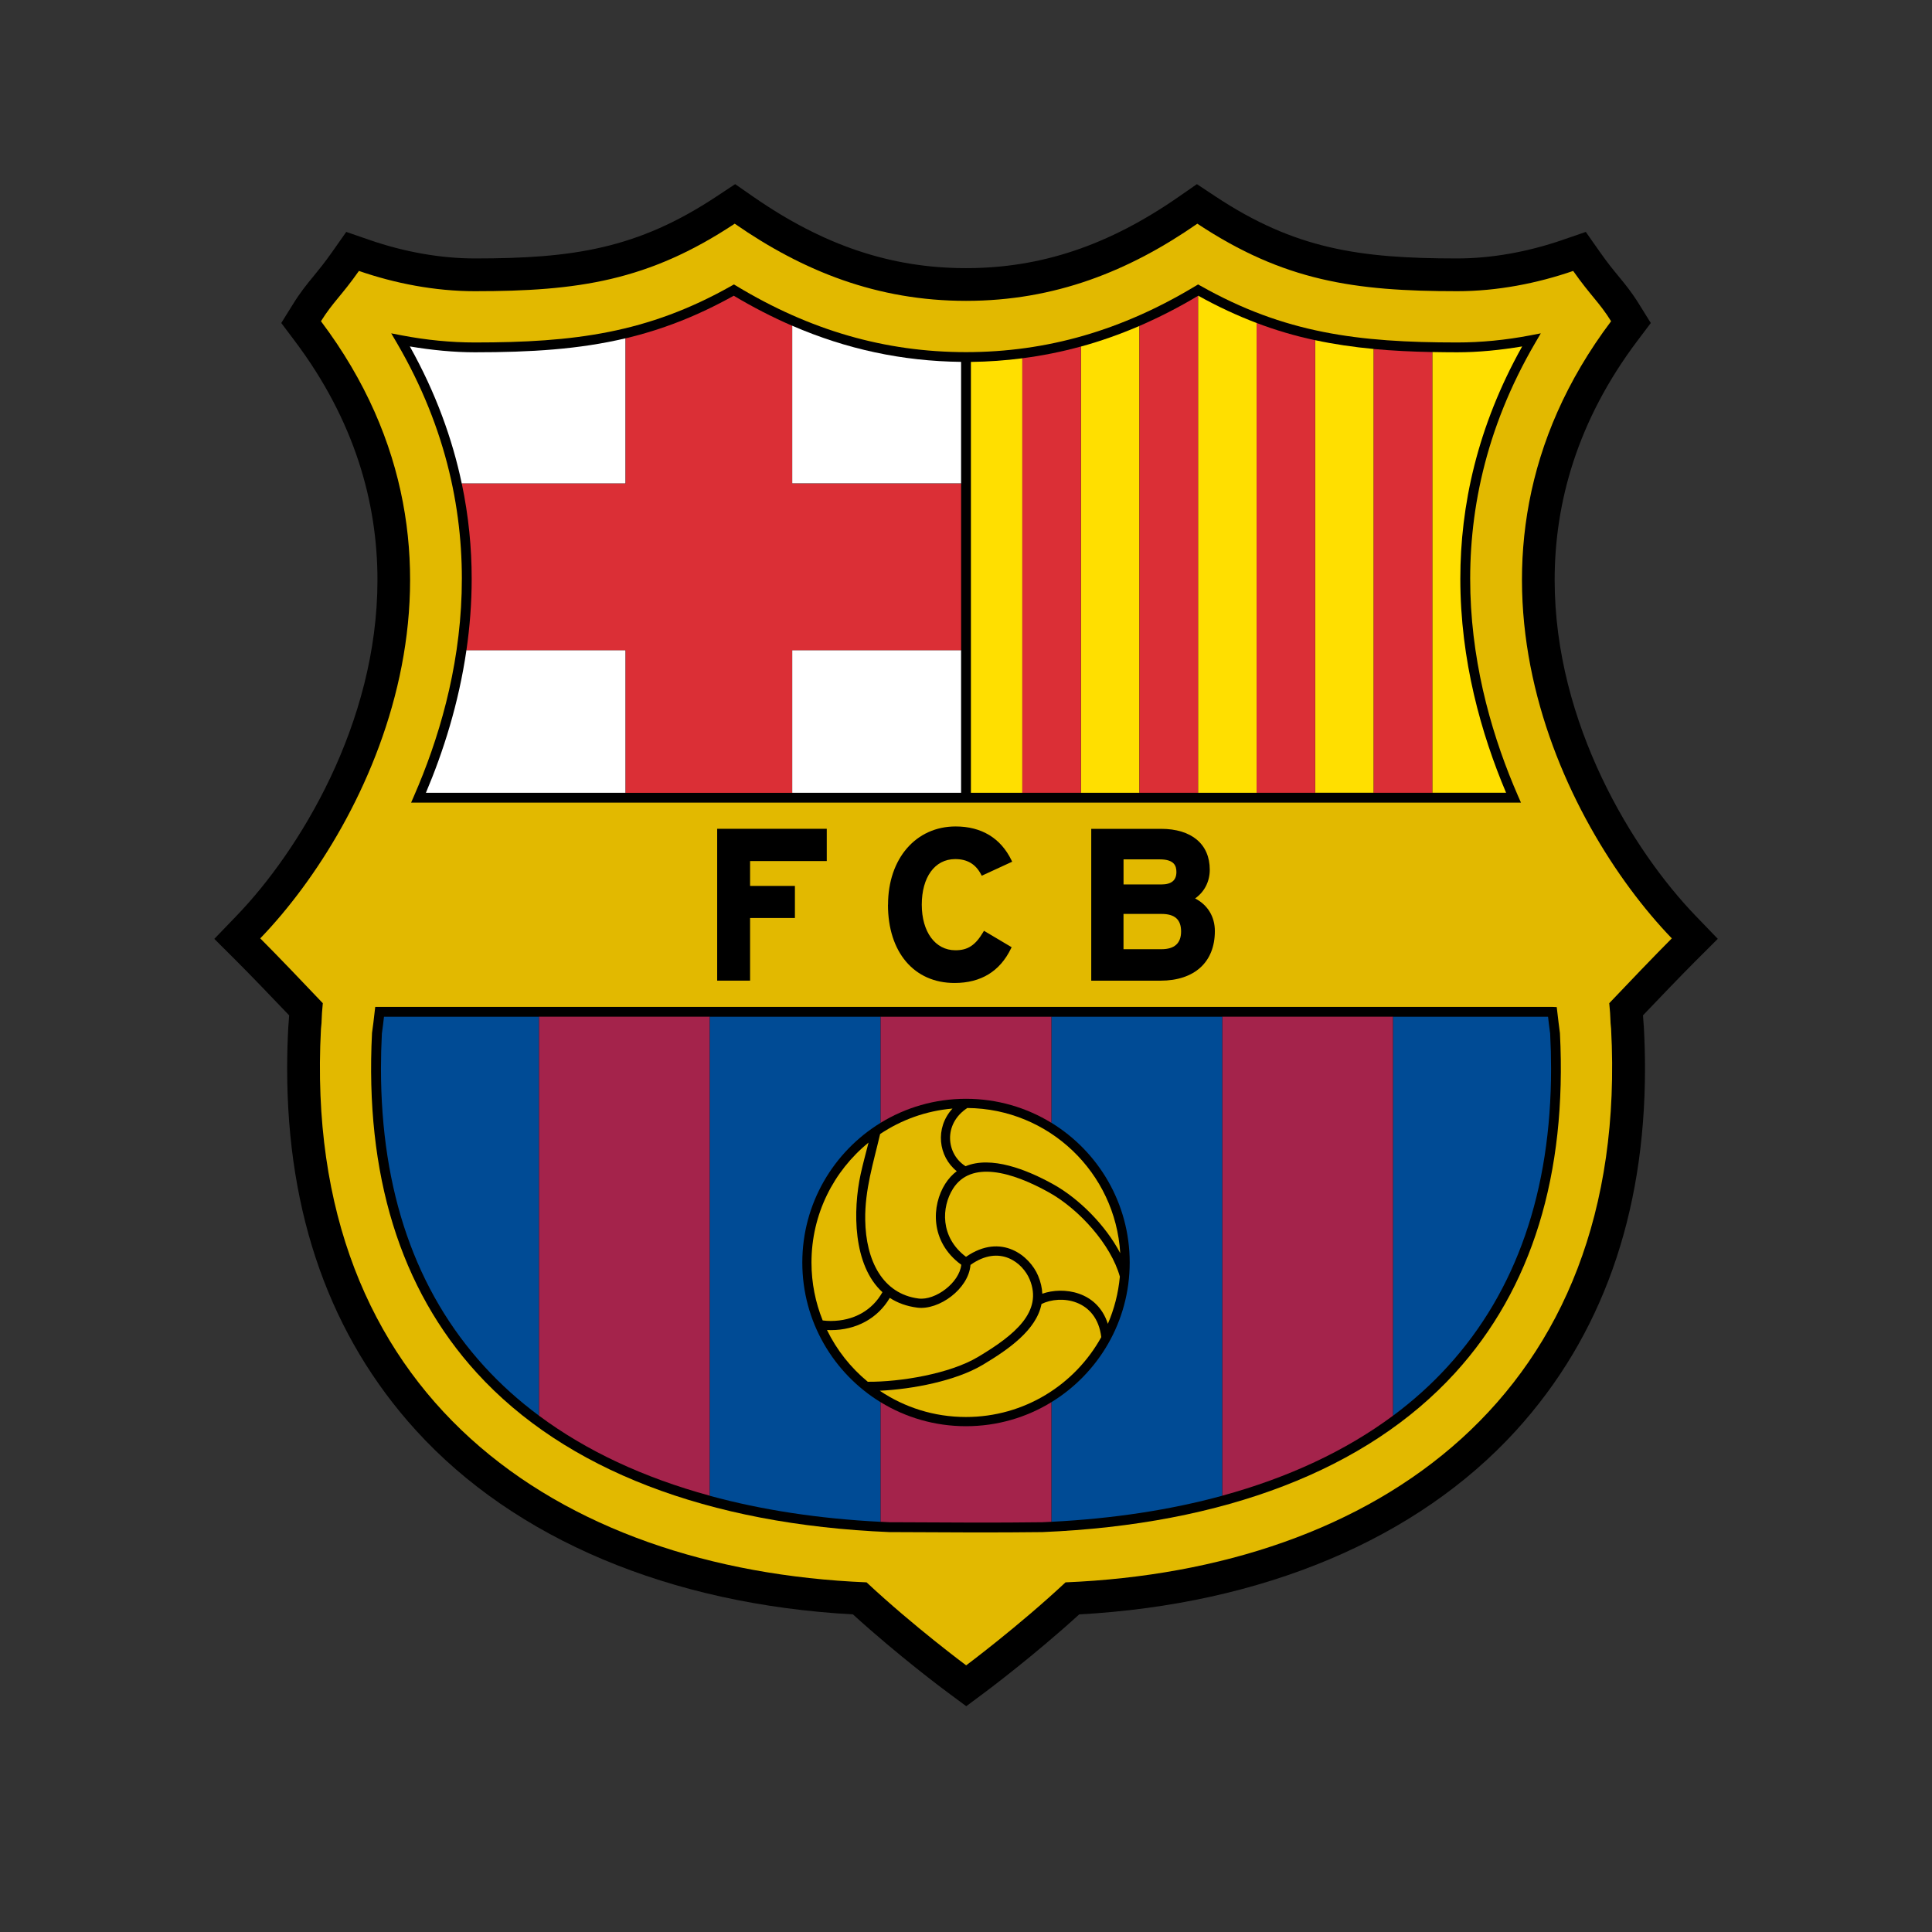
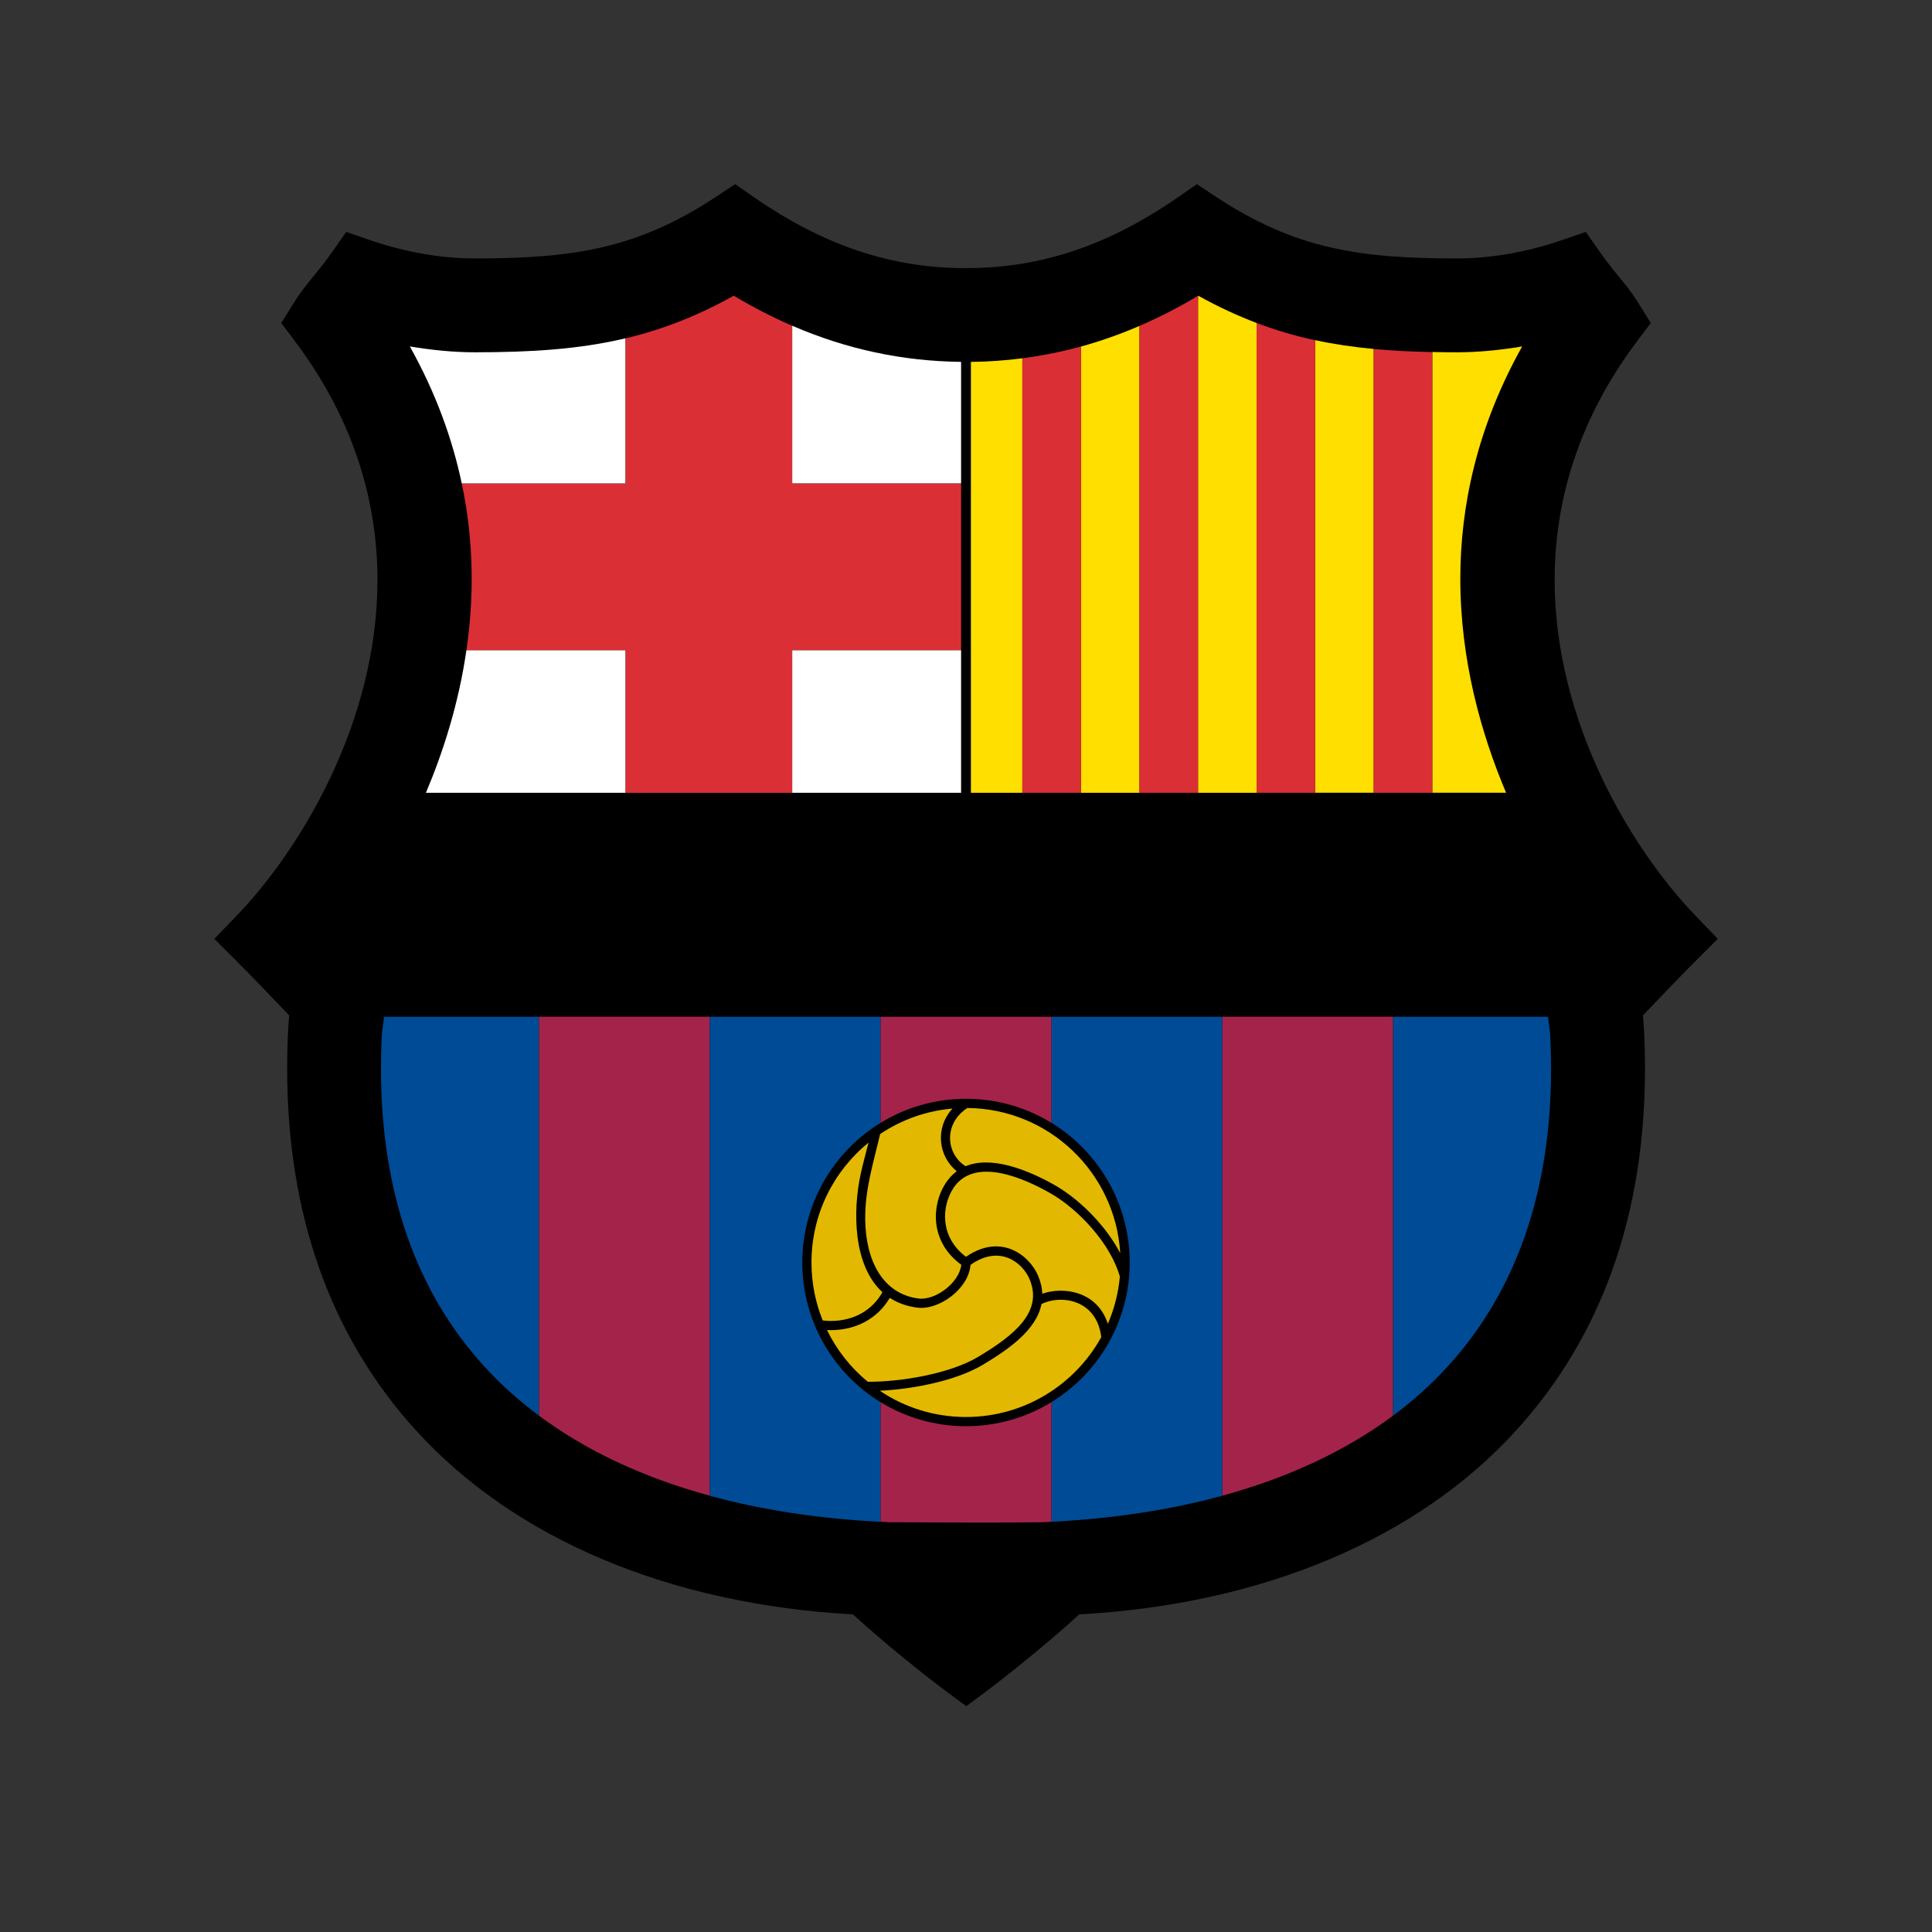
<svg xmlns="http://www.w3.org/2000/svg" id="Layer_1" viewBox="0 0 512 512">
  <rect x="0" y="0" width="512" height="512" fill="#333333" stroke="none" />
  <defs>
    <style> .cls-1 { fill: #a4234b; } .cls-2 { fill: #db2f36; } .cls-3 { fill: #fff; } .cls-4 { fill: #e2b900; } .cls-5 { fill: #004b95; } .cls-6 { fill: #ffdf00; } </style>
  </defs>
  <g id="layer1">
    <g id="g21752">
      <g id="g21781">
        <g id="g23567">
          <g id="g25392">
            <g>
              <path d="M312.35,52.16c-18.57,12.89-36.47,18.9-56.34,18.9s-37.77-6.01-56.35-18.9l-4.84-3.36-4.91,3.25c-20.99,13.9-38.05,16.44-64.07,16.44-8.97,0-18.62-1.69-27.9-4.9l-6.18-2.13-3.76,5.35c-2,2.84-3.49,4.65-4.92,6.4-1.77,2.15-3.44,4.18-5.4,7.34l-3.14,5.05,3.58,4.76c15.9,21.14,21.91,42.88,21.91,63.35,0,38.17-20.87,71.9-37.31,88.95l-5.92,6.15,6.04,6.03c3.24,3.23,9.01,9.22,13.79,14.24-.01.19-.19,2.63-.19,2.63l-.04.48c-.2,3.71-.3,7.36-.3,10.95,0,38.76,11.46,70.99,34.13,95.92,26.25,28.86,67.3,46.09,115.81,48.77,12.05,10.97,24.29,20.08,24.84,20.48l5.19,3.85,5.18-3.86c.54-.41,12.72-9.51,24.75-20.47,48.51-2.68,89.56-19.91,115.81-48.77,22.67-24.93,34.13-57.15,34.13-95.91,0-3.6-.1-7.25-.3-10.96v-.09s-.05-.48-.05-.48c0,0-.17-2.35-.18-2.55,4.42-4.64,10.38-10.84,13.78-14.24l6.04-6.03-5.92-6.15c-16.44-17.06-37.31-50.79-37.31-88.96,0-20.47,6-42.21,21.9-63.34l3.58-4.75-3.14-5.05c-1.96-3.16-3.64-5.19-5.41-7.34-1.44-1.75-2.92-3.55-4.92-6.4l-3.76-5.35-6.18,2.13c-9.28,3.2-18.92,4.9-27.9,4.9-26.03,0-43.08-2.54-64.07-16.44l-4.91-3.25-4.84,3.36Z" />
-               <path class="cls-4" d="M256.04,441.33s-13.87-10.29-26.39-21.99c-81.95-3.4-149.77-49.36-144.59-146.7.31-2.57.05-2.4.49-6.78-4.7-4.97-12.47-13.08-16.58-17.18,29.4-30.5,63.7-100.28,16.09-163.55,3.13-5.03,5.4-6.7,10.06-13.33,9.52,3.29,20.1,5.37,30.73,5.37,27.3,0,45.95-2.71,68.86-17.89,18.12,12.58,37.77,20.45,61.3,20.45s43.18-7.87,61.3-20.45c22.92,15.18,41.56,17.89,68.87,17.89,10.63,0,21.21-2.09,30.73-5.37,4.66,6.63,6.92,8.3,10.05,13.33-47.61,63.27-13.3,133.05,16.09,163.55-4.1,4.1-11.88,12.21-16.58,17.18.44,4.38.19,4.21.49,6.78,5.18,97.34-62.64,143.3-144.58,146.7-12.53,11.7-26.33,21.99-26.33,21.99h0Z" />
              <path d="M100.6,266.84h-1.16l-.49,4.19-.36,2.7c-1.91,37.5,7.44,67.79,27.78,90.11,23.34,25.6,61.14,40.18,109.33,42.18.05,0,.81,0,.81,0,14.46.08,28.12.15,39.73,0,48.23-2,86.03-16.58,109.37-42.18,20.35-22.31,29.69-52.61,27.79-90.04,0-.07-.36-2.78-.36-2.78l-.49-4.13-1.16-.05H100.6Z" />
              <path class="cls-5" d="M101.76,269.44c-.11.93-.23,1.99-.23,1.99,0,0-.33,2.5-.33,2.5-.16,3.12-.24,6.2-.24,9.22,0,32.48,9.18,59,27.35,78.93,4.34,4.76,9.2,9.14,14.55,13.11v-105.74h-41.1Z" />
              <path class="cls-5" d="M410.82,274l-.34-2.58s-.12-1.05-.23-1.97h-41.1v105.74c5.35-3.97,10.21-8.34,14.55-13.11,18.17-19.93,27.35-46.46,27.35-78.89,0-3.01-.08-6.07-.24-9.19Z" />
              <path class="cls-1" d="M188.11,269.44h-45.26v105.74c12.52,9.31,27.73,16.42,45.26,21.2v-126.95Z" />
              <path class="cls-1" d="M323.89,269.44v126.94c17.53-4.79,32.74-11.9,45.26-21.2v-105.74h-45.26Z" />
              <path class="cls-5" d="M212.62,334.58c0-15.67,8.31-29.39,20.75-37.02v-28.11h-45.26v126.95c13.72,3.75,28.86,6.07,45.26,6.9v-31.7c-12.45-7.63-20.75-21.35-20.75-37.02Z" />
              <path class="cls-5" d="M278.63,269.44v28.11c12.45,7.63,20.75,21.35,20.75,37.02s-8.31,29.39-20.75,37.02v31.7c16.4-.83,31.54-3.15,45.26-6.9v-126.94h-45.26Z" />
              <path class="cls-1" d="M278.63,297.56v-28.11h-45.26v28.11c6.59-4.04,14.34-6.37,22.63-6.37,8.29,0,16.04,2.33,22.63,6.37Z" />
              <path class="cls-1" d="M233.37,371.59v31.7c.8.04,1.59.09,2.4.12h.76c14.45.08,28.09.16,39.65,0,.82-.03,1.63-.08,2.45-.12v-31.7c-6.59,4.04-14.34,6.37-22.63,6.37-8.29,0-16.04-2.33-22.63-6.37Z" />
              <path class="cls-4" d="M233.86,342.45c-7.85-7.15-7.87-21.68-5.77-31.33.59-2.69,1.32-5.32,2.08-8.32-9.23,7.51-15.12,18.95-15.12,31.78,0,5.43,1.06,10.61,2.97,15.35.7.09,1.41.14,2.13.14,6.06,0,11.01-2.8,13.7-7.62h0Z" />
              <path class="cls-4" d="M276.01,345.58c-1.34,6.86-8.68,12-15.6,16.13-7.13,4.25-18.62,6.45-27.27,6.85,6.53,4.4,14.39,6.96,22.85,6.96,15.44,0,28.89-8.55,35.86-21.17-1.22-10.1-10.82-11.29-15.85-8.77h0Z" />
              <path class="cls-4" d="M229.98,366.18c8.54.07,21.67-2.08,29.19-6.57,9.73-5.8,17.28-12,13.69-20.58-1.81-4.34-7.85-9.36-15.67-3.82-.5,6.41-8.41,12.06-14.09,11.33-2.88-.37-5.29-1.28-7.3-2.59-3.19,5.45-8.91,8.55-15.65,8.55-.33,0-.66,0-.99-.03,2.59,5.32,6.29,9.99,10.81,13.71h0Z" />
              <path class="cls-4" d="M255.89,309.06c6.77-2.81,16.16.84,23.31,4.83,6.75,3.77,13.8,10.81,17.67,18.21-1.27-21.35-18.9-38.29-40.52-38.47-6.46,4.24-5.58,12.24-.46,15.43h0Z" />
              <path class="cls-4" d="M254.75,335.18c-8.38-6.12-7.87-15.74-4.26-21.45.89-1.4,1.92-2.5,3.06-3.35-4.87-3.89-5.85-11.44-1.13-16.6-7.06.61-13.6,3.01-19.18,6.75-1.79,7.69-4.06,14.71-3.95,22.74.15,10.82,4.63,19.63,14.13,20.85,4.43.57,10.82-4.15,11.33-8.95h0Z" />
              <path class="cls-4" d="M296.78,338.34c-2.34-8.47-10.74-17.84-18.76-22.32-9.89-5.53-20.71-8.53-25.47-.99-3.05,4.84-3.48,12.83,3.45,18.04,9.42-6.5,16.94-.18,19.11,5.02.7,1.67,1.05,3.25,1.11,4.76,5.56-1.96,14.59-.7,17.37,7.98,1.68-3.89,2.78-8.09,3.18-12.49h0Z" />
              <path d="M218.68,219.64h-28.62v40.24h8.72v-16.6h11.88v-8.5h-11.88v-6.59h20.32v-8.55h-.42Z" />
              <path d="M235.32,239.76c0,12.6,6.93,20.74,17.64,20.74,6.99,0,12.02-3.07,14.96-9.13l.17-.35-7.33-4.35-.21.36c-2.09,3.5-4.08,4.8-7.35,4.8-5.34,0-8.92-4.85-8.92-12.08s3.4-12.08,8.87-12.08c3.18,0,5.41,1.33,6.83,4.05l.19.36,8.07-3.72-.19-.38c-2.84-5.86-7.95-8.96-14.79-8.96-10.55,0-17.92,8.53-17.92,20.74Z" />
              <path d="M316.73,238.09c2.44-1.73,3.87-4.44,3.87-7.61,0-6.78-4.83-10.83-12.92-10.83h-18.49v40.24h18.32c9.04,0,14.44-4.91,14.44-13.14,0-3.85-1.92-6.94-5.22-8.65ZM297.74,227.74h9.6c3.92,0,4.42,1.79,4.42,3.35,0,2.22-1.32,3.3-4.02,3.3h-9.99v-6.65ZM307.79,251.55h-10.05v-9.35h10.05c3.55,0,5.21,1.48,5.21,4.65s-1.8,4.7-5.21,4.7Z" />
              <path d="M316.85,75.77c-19.5,11.79-39.4,17.54-60.85,17.55-21.45-.01-41.35-5.76-60.85-17.55l-.65-.39-.66.37c-22.21,12.55-41.75,15.01-68,15.01-6.31,0-12.82-.63-19.35-1.88l-2.81-.54,1.45,2.47c26.97,46.15,17.39,90.77,4.61,120.07l-.79,1.82h294.12l-.8-1.82c-12.78-29.3-22.35-73.92,4.61-120.07l1.45-2.47-2.81.54c-6.53,1.25-13.04,1.88-19.35,1.88-26.25,0-45.79-2.46-68-15.01l-.66-.37-.65.39Z" />
              <path class="cls-3" d="M165.79,89.65c-12.32,2.92-25.08,3.71-39.96,3.71-5.62,0-11.41-.58-17.22-1.55,6.89,12.32,11.27,24.51,13.76,36.33h43.41v-38.49Z" />
              <path class="cls-3" d="M254.7,128.14v-32.24c-15.57-.18-30.35-3.34-44.76-9.58v41.81h44.76Z" />
              <path class="cls-3" d="M123.61,172.29c-2.05,14.13-6.14,26.94-10.74,37.81h52.92v-37.81c-.65,0-26.1,0-42.18,0Z" />
              <path class="cls-3" d="M209.94,210.1h44.76v-37.81h-44.76c0,.58,0,21.63,0,37.81Z" />
              <path class="cls-2" d="M209.94,128.14v-41.81c-5.21-2.25-10.36-4.9-15.49-7.96-9.8,5.46-19.1,9.02-28.66,11.29v38.49h-43.41c1.82,8.64,2.62,17.09,2.62,25.23,0,6.52-.51,12.84-1.39,18.92h42.18v37.81h44.15v-37.81h44.76v-44.15c-22.92,0-44.32,0-44.76,0Z" />
              <path class="cls-6" d="M317.55,78.36s-.04.02-.06.04v131.7h15.52v-124.51c-5.08-1.93-10.2-4.29-15.46-7.22Z" />
              <path class="cls-6" d="M286.45,91.83v118.27h15.52v-123.73c-5.12,2.21-10.29,4.03-15.52,5.47Z" />
              <path class="cls-6" d="M257.3,95.9v114.2h13.63v-115.15c-4.48.58-9.02.91-13.63.96Z" />
              <path class="cls-6" d="M348.53,90.15v119.94h15.52v-117.61c-5.34-.5-10.48-1.25-15.52-2.33Z" />
              <path class="cls-6" d="M387,153.37c0-19.27,4.45-40.22,16.39-61.56-5.81.97-11.59,1.55-17.22,1.55-2.25,0-4.44-.03-6.6-.07v116.8h19.56c-6.57-15.55-12.13-35.05-12.13-56.73Z" />
              <path class="cls-2" d="M364.05,92.49v117.61h15.52v-116.8c-5.41-.1-10.55-.35-15.52-.81Z" />
              <path class="cls-2" d="M270.93,94.95v115.15h15.52v-118.27c-5.1,1.4-10.27,2.44-15.52,3.11Z" />
              <path class="cls-2" d="M301.97,86.37v123.73h15.52V78.4c-5.14,3.07-10.3,5.71-15.52,7.97Z" />
              <path class="cls-2" d="M333.01,85.59v124.51h15.52v-119.94c-5.23-1.12-10.36-2.61-15.52-4.57Z" />
            </g>
          </g>
        </g>
      </g>
    </g>
  </g>
</svg>